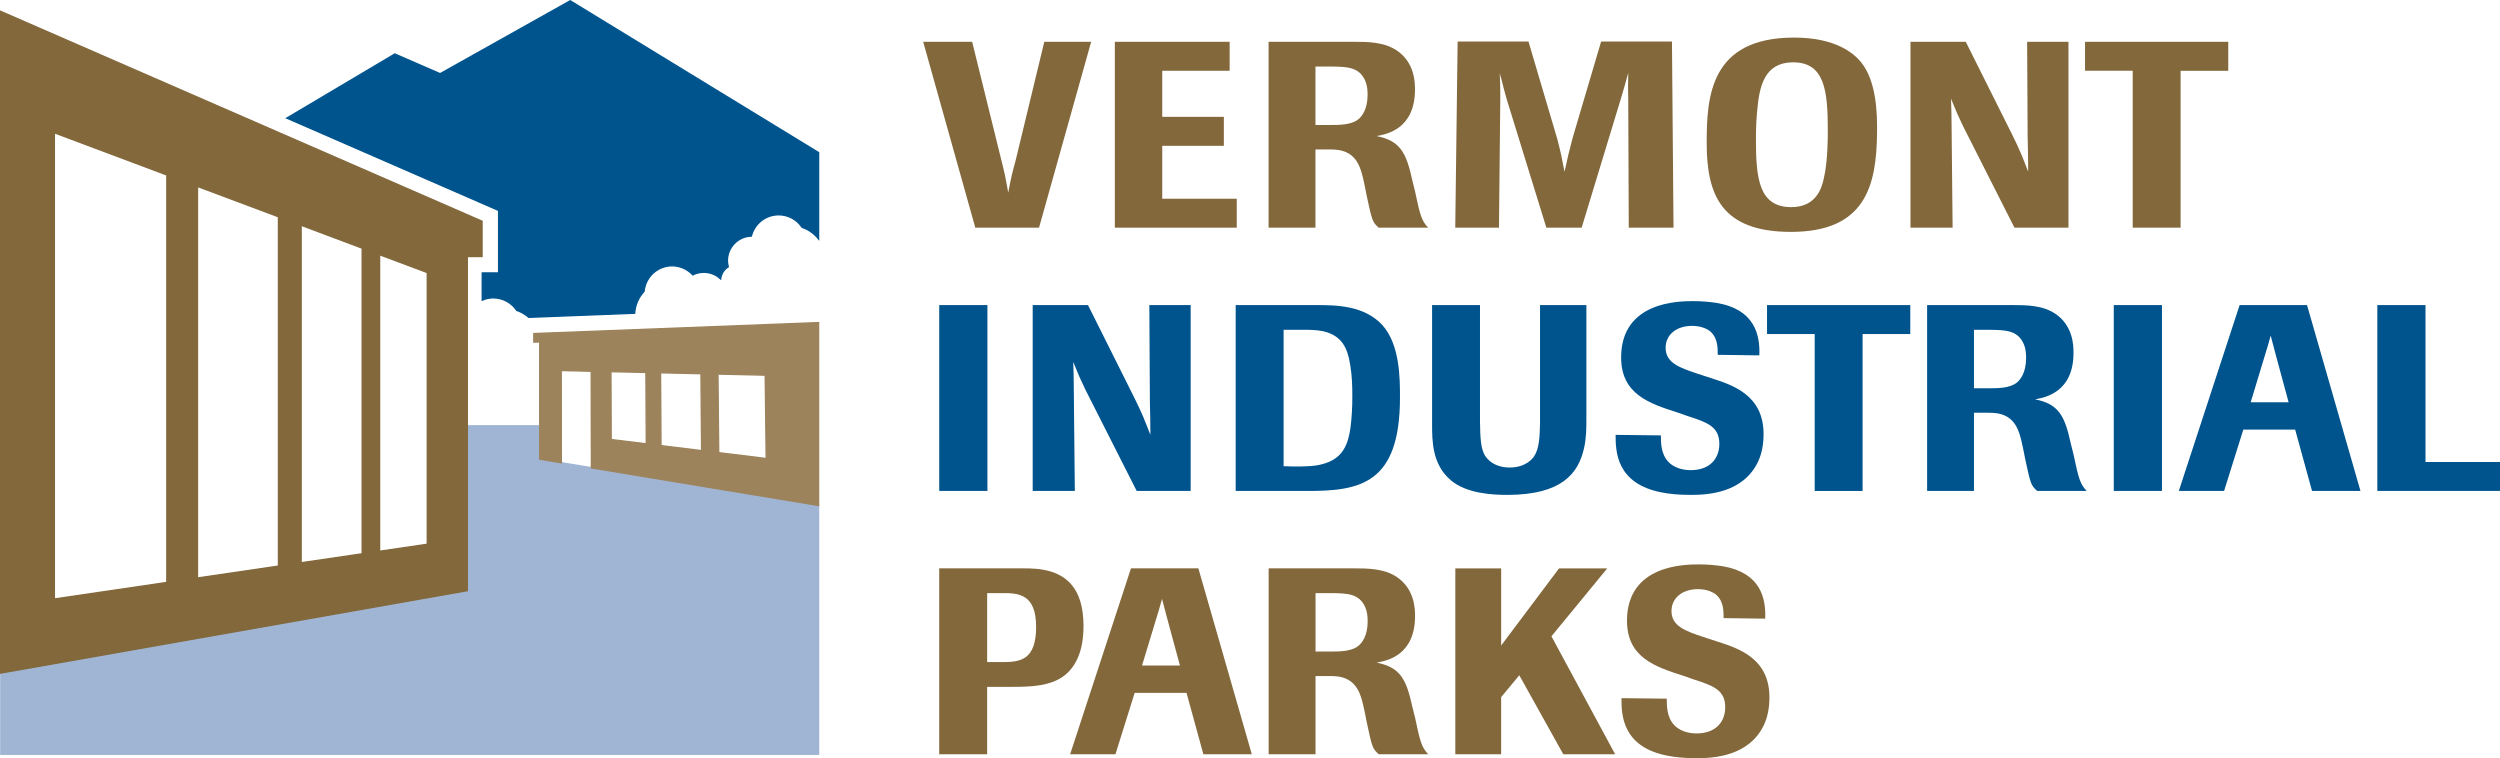
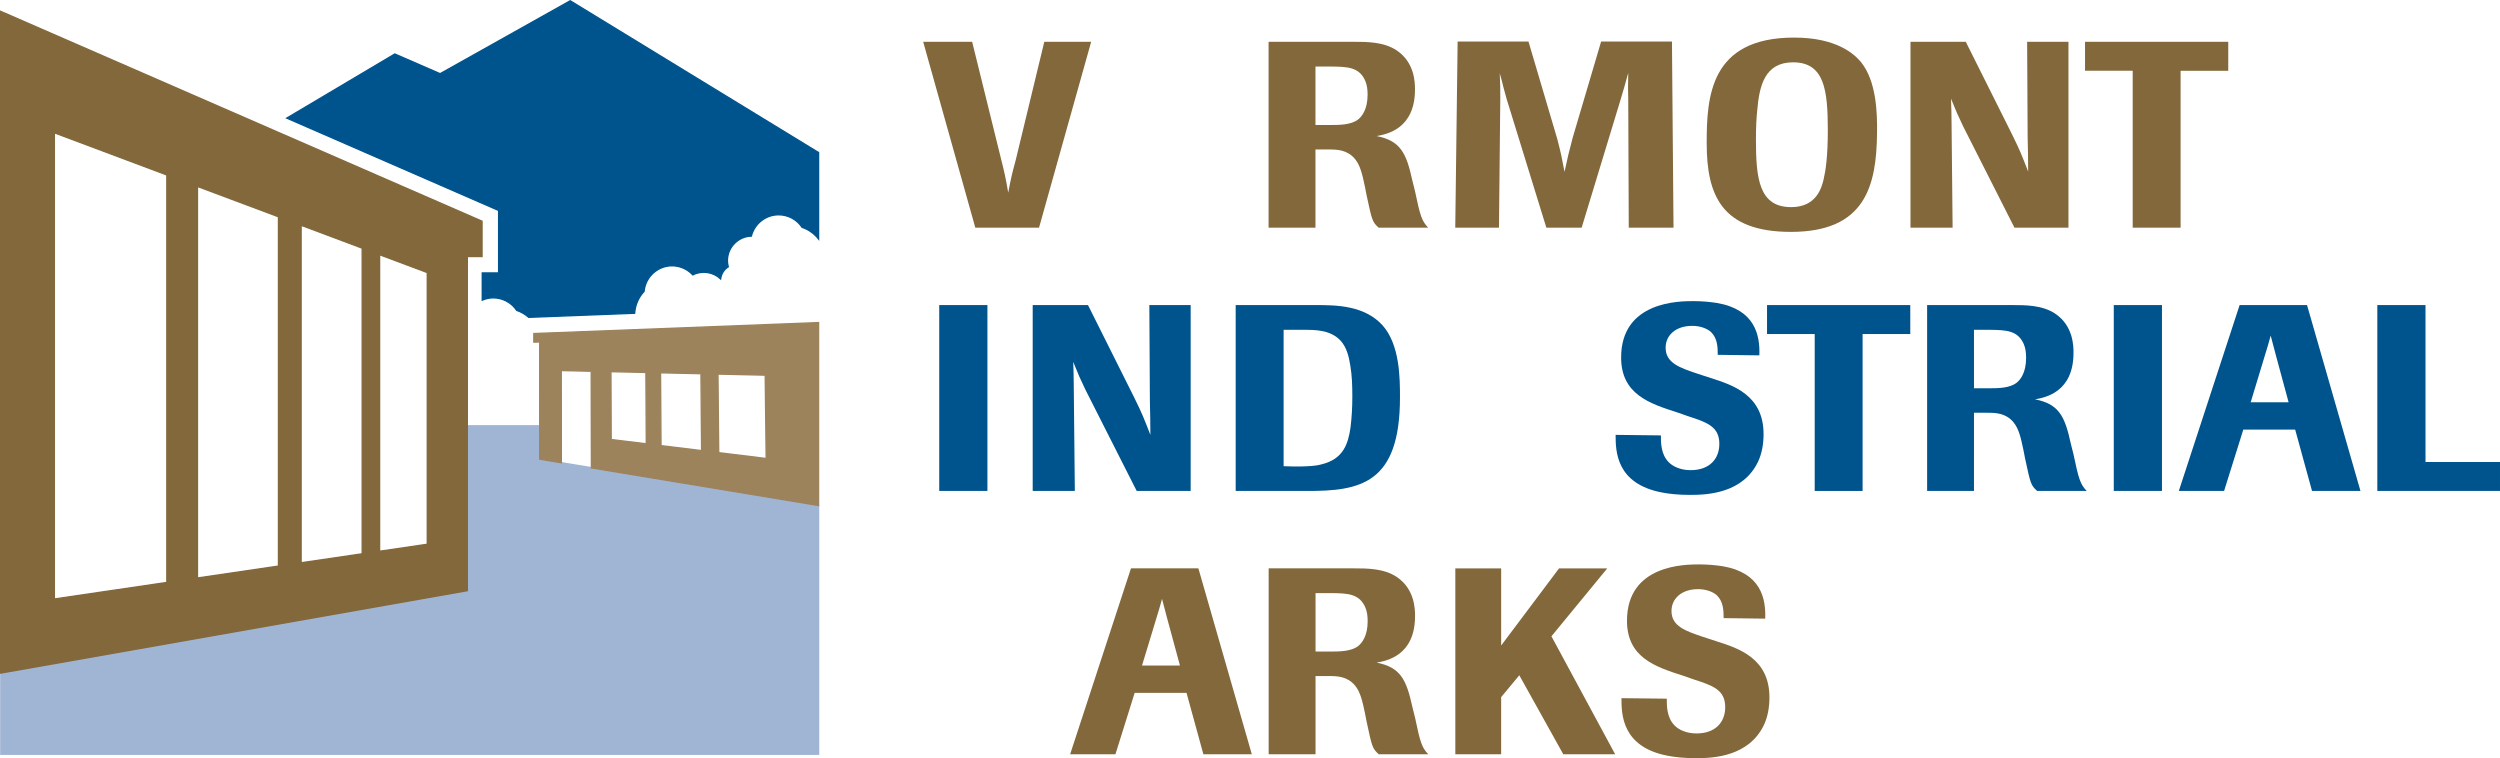
<svg xmlns="http://www.w3.org/2000/svg" version="1.1" id="Layer_1" x="0px" y="0px" width="1320.341px" height="400.425px" viewBox="-484.987 -146.969 1320.341 400.425" enable-background="new -484.987 -146.969 1320.341 400.425" xml:space="preserve">
  <g id="mountain">
</g>
  <g id="trees">
    <path fill="#00548E" stroke="#00548E" stroke-width="0.734" d="M-183.839-146.544l-68.708,38.52l-23.936-10.412l-57.031,33.847   l111.877,48.762v33.021c0,0-8.528,0-8.636,0c0,2.203,0,7.3,0,14.331c1.779-0.755,3.718-1.211,5.777-1.211   c5.178,0,9.734,2.633,12.415,6.629c2.374,0.792,4.512,2.078,6.359,3.668l55.893-2.151c0.289-4.257,1.991-8.346,4.966-11.524   c0.449-4.788,3.189-9.281,7.738-11.749c6.121-3.326,13.513-1.886,18.035,2.998c4.967-2.497,10.782-1.499,14.679,2.096   c0.361-2.67,1.839-4.968,4.027-6.342c-0.264-1.035-0.449-2.107-0.449-3.223c0-7.075,5.627-12.802,12.646-13.027   c1.651-6.453,7.456-11.244,14.426-11.244c5.175,0,9.73,2.637,12.404,6.633c3.473,1.16,6.449,3.336,8.681,6.125v-45.584   L-183.839-146.544z" />
  </g>
  <g id="Layer_1_1_">
    <path fill="#82683B" d="M63.761-26.726H30.11L2.578-124.896h25.862l15.299,62.018c1.806,7.09,2.223,9.034,3.753,17.66   c1.532-8.062,1.946-9.734,3.9-16.963l15.154-62.714h24.751L63.761-26.726z" />
-     <path fill="#82683B" d="M168.186-26.726h-64.384v-98.169h60.627v15.299h-35.598v24.333h32.541v15.299h-32.541v27.95h39.354V-26.726   z" />
    <path fill="#82683B" d="M209.761-111.825h8.622c7.926,0.14,14.463,0.14,17.656,7.51c0.972,2.221,1.252,4.725,1.252,7.373   c0,7.786-3.064,11.542-5.009,13.067c-3.749,2.924-10.007,2.924-15.02,2.924h-7.502V-111.825z M260.936-51.612   c-3.204-14.603-6.261-21-18.908-23.501c5.418-0.972,20.293-3.756,20.293-24.613c0-3.617-0.147-14.183-9.59-20.581   c-6.817-4.589-15.72-4.589-22.806-4.589H185v98.169h24.757v-41.297h7.233c4.162,0,9.595,0.14,13.627,5.009   c2.784,3.337,3.89,8.062,5.281,14.739l0.84,4.309c2.917,13.631,3.058,14.183,6.394,17.244h26.139   c-3.333-3.613-4.173-5.978-6.95-19.328L260.936-51.612z" />
    <path fill="#82683B" d="M398.856-26.726h-23.638l-0.265-67.159c-0.147-6.118-0.147-7.926,0-14.603   c-1.68,6.121-2.235,8.066-3.896,13.627L350.34-26.726h-18.636l-20.989-67.995l-1.676-6.118c-0.549-2.504-1.241-4.869-1.948-7.37   c0.279,6.257,0.279,7.926,0.279,13.207l-0.695,68.275h-23.089l1.256-98.309h37.415l15.284,51.727   c1.952,7.646,2.365,9.734,3.757,17.104c1.665-7.646,2.085-9.734,4.316-18.072l15.012-50.755h37.412L398.856-26.726z" />
    <path fill="#82683B" d="M480.345-78.177c0,13.767-1.112,21.276-2.231,26.005c-0.973,3.893-3.474,14.599-17.101,14.599   c-17.1,0-18.632-15.295-18.632-35.872c0-6.257,0.28-11.402,0.703-15.439c1.105-12.651,3.894-25.169,18.912-25.169   C478.541-114.05,480.345-99.45,480.345-78.177z M506.347-76.785c0.14-10.427-0.276-27.254-8.485-37.404   c-3.603-4.309-12.928-12.931-35.312-12.931c-44.498,0-46.17,31.427-46.17,55.76c0,27.39,7.793,46.858,44.505,46.858   C500.093-24.502,506.071-48.695,506.347-76.785z" />
    <path fill="#82683B" d="M607.437-26.726h-28.514l-27.106-53.536c-2.917-6.114-3.473-7.37-6.408-14.599   c0.154,5.705,0.295,7.37,0.295,12.935l0.552,55.2h-22.248v-98.169h29.202l24.47,48.947c4.309,8.758,5.009,10.71,8.485,19.604   c0-7.642-0.133-10.846-0.287-18.356l-0.262-50.199h21.825v98.173H607.437z" />
    <path fill="#82683B" d="M666.667-26.726h-25.302v-82.877h-25.169v-15.292h75.641v15.299h-25.17V-26.726z" />
    <path fill="#00548E" d="M36.505,112.324H11.052V14.151h25.453V112.324z" />
    <path fill="#00548E" d="M143.845,112.324h-28.502L88.234,58.789c-2.924-6.118-3.482-7.374-6.401-14.603   c0.14,5.701,0.28,7.37,0.28,12.931l0.558,55.207H60.417V14.151h29.2l24.477,48.95c4.311,8.755,5.003,10.707,8.482,19.601   c0-7.642-0.14-10.846-0.276-18.359l-0.278-50.195h21.827v98.176H143.845z" />
    <path fill="#00548E" d="M192.934,27.222h10.423c5.98,0,14.459-0.14,19.892,5.978c2.921,3.337,4.165,8.066,4.868,12.651   c0.973,5.562,1.109,11.126,1.109,16.684c0,5.422-0.28,10.847-0.973,16.408c-1.26,8.485-3.757,16.551-15.299,19.328   c-3.477,0.976-7.086,0.976-10.57,1.108h-4.718l-4.729-0.136V27.222H192.934z M204.885,112.324   c28.517,0.137,49.506-3.756,49.506-49.362c0-10.014,0-27.954-9.313-38.24c-9.595-10.43-24.478-10.57-35.044-10.57h-42.413v98.173   H204.885z" />
-     <path fill="#00548E" d="M352.841,14.151v59.377c0,5.421,0,10.99-1.26,16.264c-2.917,13.078-11.543,24.617-40.602,24.617   c-8.205,0-21.556-0.836-29.614-7.649c-10.014-8.342-10.014-20.854-10.014-29.895V14.151h25.298v61.881   c0.147,8.622,0.42,13.903,2.648,17.656c2.784,4.316,7.785,6.258,12.935,6.258c8.894,0,12.371-5.009,12.927-5.838   c2.777-4.029,3.064-10.29,3.2-18.076V14.151H352.841z" />
    <path fill="#00548E" d="M400.944,70.887c-14.731-4.729-29.754-9.595-29.754-29.062c0-29.758,30.874-29.758,38.107-29.758   c4.865,0,8.895,0.416,12.504,0.972c20.168,3.477,22.805,17.107,22.389,27.674l-21.969-0.284c0-4.025-0.141-8.754-3.613-12.095   c-2.229-1.944-5.838-3.201-9.874-3.201c-8.758,0-14.047,5.013-14.047,11.542c0,8.066,7.513,10.57,16.559,13.627l7.226,2.365   c11.815,3.757,27.943,9.042,27.943,29.618c0,5.142-0.829,10.146-2.921,14.604c-7.918,16.544-26.407,17.52-35.589,17.52   c-6.677,0-11.406-0.553-15.016-1.252c-24.473-4.589-24.609-21.973-24.609-30.455l23.91,0.28c0,3.896,0,9.874,4.021,14.043   c2.104,2.229,6.129,4.316,11.697,4.316c9.866,0,15.151-5.841,15.151-13.91c0-9.175-6.677-11.399-16.543-14.6L400.944,70.887z" />
    <path fill="#00548E" d="M498.716,112.324h-25.295V29.447h-25.173V14.151H523.9v15.295h-25.184V112.324z" />
    <path fill="#00548E" d="M557.541,27.222h8.625c7.919,0.14,14.46,0.14,17.664,7.51c0.979,2.221,1.237,4.725,1.237,7.373   c0,7.782-3.057,11.539-5.001,13.067c-3.746,2.925-10,2.925-15.005,2.925h-7.521V27.222L557.541,27.222z M608.708,87.431   c-3.178-14.6-6.25-20.997-18.904-23.497c5.425-0.973,20.305-3.757,20.305-24.614c0-3.613-0.133-14.183-9.595-20.581   c-6.813-4.589-15.704-4.589-22.805-4.589h-44.914v98.173h24.746V71.027h7.226c4.185,0,9.605,0.14,13.631,5.005   c2.78,3.337,3.893,8.062,5.277,14.739l0.84,4.31c2.925,13.631,3.058,14.183,6.394,17.247h26.143   c-3.326-3.616-4.162-5.98-6.946-19.328L608.708,87.431z" />
    <path fill="#00548E" d="M656.83,112.324h-25.453V14.151h25.453V112.324z" />
    <path fill="#00548E" d="M703.688,65.466l7.631-25.173c1.26-4.169,1.54-4.865,2.925-10.006c1.392,5.141,2.084,7.922,2.645,10.006   l6.813,25.173H703.688z M733.439,14.151h-35.6l-32.111,98.173h23.906l10.149-32.398h27.395l8.905,32.398h25.582L733.439,14.151z" />
    <path fill="#00548E" d="M835.354,112.324h-64.791V14.151h25.45v82.874h39.341V112.324z" />
-     <path fill="#82683B" d="M36.362,166.272h8.347c8.062,0,17.522,0.417,17.522,17.797c0,17.383-8.208,18.636-17.522,18.636h-8.347   V166.272z M49.852,215.775c8.758,0,20.163-0.144,27.67-6.257c7.509-6.118,9.734-16.124,9.734-25.862   c0-20.44-9.598-27.67-21.417-29.758c-4.861-0.837-9.586-0.696-14.599-0.696H11.052v98.169h25.306v-35.596H49.852z" />
    <path fill="#82683B" d="M118.16,204.51l7.641-25.17c1.256-4.169,1.534-4.865,2.922-10.007c1.389,5.142,2.09,7.923,2.641,10.007   l6.821,25.17H118.16z M147.922,153.202h-35.602l-32.125,98.169h23.923l10.148-32.402h27.396l8.896,32.402h25.58L147.922,153.202z" />
    <path fill="#82683B" d="M209.794,166.272h8.626c7.918,0.141,14.459,0.141,17.648,7.51c0.976,2.225,1.26,4.726,1.26,7.373   c0,7.786-3.064,11.539-5.017,13.071c-3.742,2.917-9.999,2.917-15.012,2.917h-7.498v-30.871H209.794z M260.962,226.482   c-3.201-14.6-6.258-20.997-18.905-23.498c5.418-0.972,20.297-3.76,20.297-24.613c0-3.612-0.147-14.183-9.594-20.58   c-6.813-4.589-15.716-4.589-22.798-4.589h-44.925v98.169h24.757v-41.293h7.226c4.166,0,9.599,0.136,13.624,5.005   c2.788,3.337,3.896,8.065,5.285,14.732l0.836,4.312c2.92,13.634,3.061,14.187,6.397,17.243H269.3   c-3.337-3.609-4.173-5.974-6.946-19.331L260.962,226.482z" />
    <path fill="#82683B" d="M334.382,189.078l33.647,62.297h-27.391l-23.232-41.713l-9.579,11.546v30.167H283.62v-98.169h24.208v40.74   l30.58-40.74h25.453L334.382,189.078z" />
    <path fill="#82683B" d="M404.042,209.938c-14.746-4.729-29.759-9.599-29.759-29.062c0-29.759,30.871-29.759,38.104-29.759   c4.861,0,8.898,0.416,12.508,0.973c20.175,3.477,22.805,17.107,22.385,27.674l-21.958-0.28c0-4.029-0.137-8.758-3.624-12.099   c-2.217-1.944-5.841-3.2-9.866-3.2c-8.755,0-14.044,5.013-14.044,11.542c0,8.066,7.499,10.57,16.544,13.627l7.233,2.365   c11.822,3.756,27.95,9.038,27.95,29.614c0,5.149-0.844,10.154-2.913,14.6c-7.934,16.555-26.433,17.523-35.607,17.523   c-6.673,0-11.395-0.556-15.015-1.252c-24.474-4.589-24.613-21.969-24.613-30.447l23.928,0.272c0,3.893,0,9.874,4.025,14.047   c2.085,2.221,6.121,4.312,11.679,4.312c9.882,0,15.163-5.837,15.163-13.906c0-9.179-6.678-11.399-16.555-14.6L404.042,209.938z" />
    <polygon fill="#A0B5D4" stroke="#A0B5D4" stroke-width="0.734" points="-52.676,120.004 -199.929,95.519 -199.929,77.922    -238.208,77.922 -238.208,164.637 -484.538,208.498 -484.538,251.371 -52.676,251.371  " />
    <path fill="#9C835C" stroke="#9C835C" stroke-width="0.734" d="M-80.328,95.191l-25.094-3.075l-0.392-41.529l24.971,0.567   L-80.328,95.191z M-114.432,91.026l-21.459-2.634l-0.252-38.479l21.365,0.475L-114.432,91.026z M-143.642,87.442l-18.562-2.269   l-0.13-35.857l18.479,0.409L-143.642,87.442z M-203.041,29.203v4.504l3.097-0.07l0.015,61.881l11.401,1.907l-0.048-48.707   l15.835,0.372l0.108,51.038L-52.676,120V23.414L-203.041,29.203z" />
    <path fill="#82683B" stroke="#82683B" stroke-width="0.734" d="M-230.413-30.136v18.636h-7.788v176.465l-246.42,43.533v-349.444   L-230.413-30.136z M-396.857-54.57l-59.434-22.282v246.24l59.434-8.732V-54.57z M-337.911-32.49l-42.794-16.032v206.817   l42.794-6.283V-32.49z M-293.691-15.913l-32.279-12.103v178.282l32.279-4.743V-15.913z M-259.309-3.023l-25.215-9.45v156.658   l25.215-3.705V-3.023z" />
  </g>
  <g id="Layer_4">
</g>
  <g id="Layer_2">
</g>
</svg>